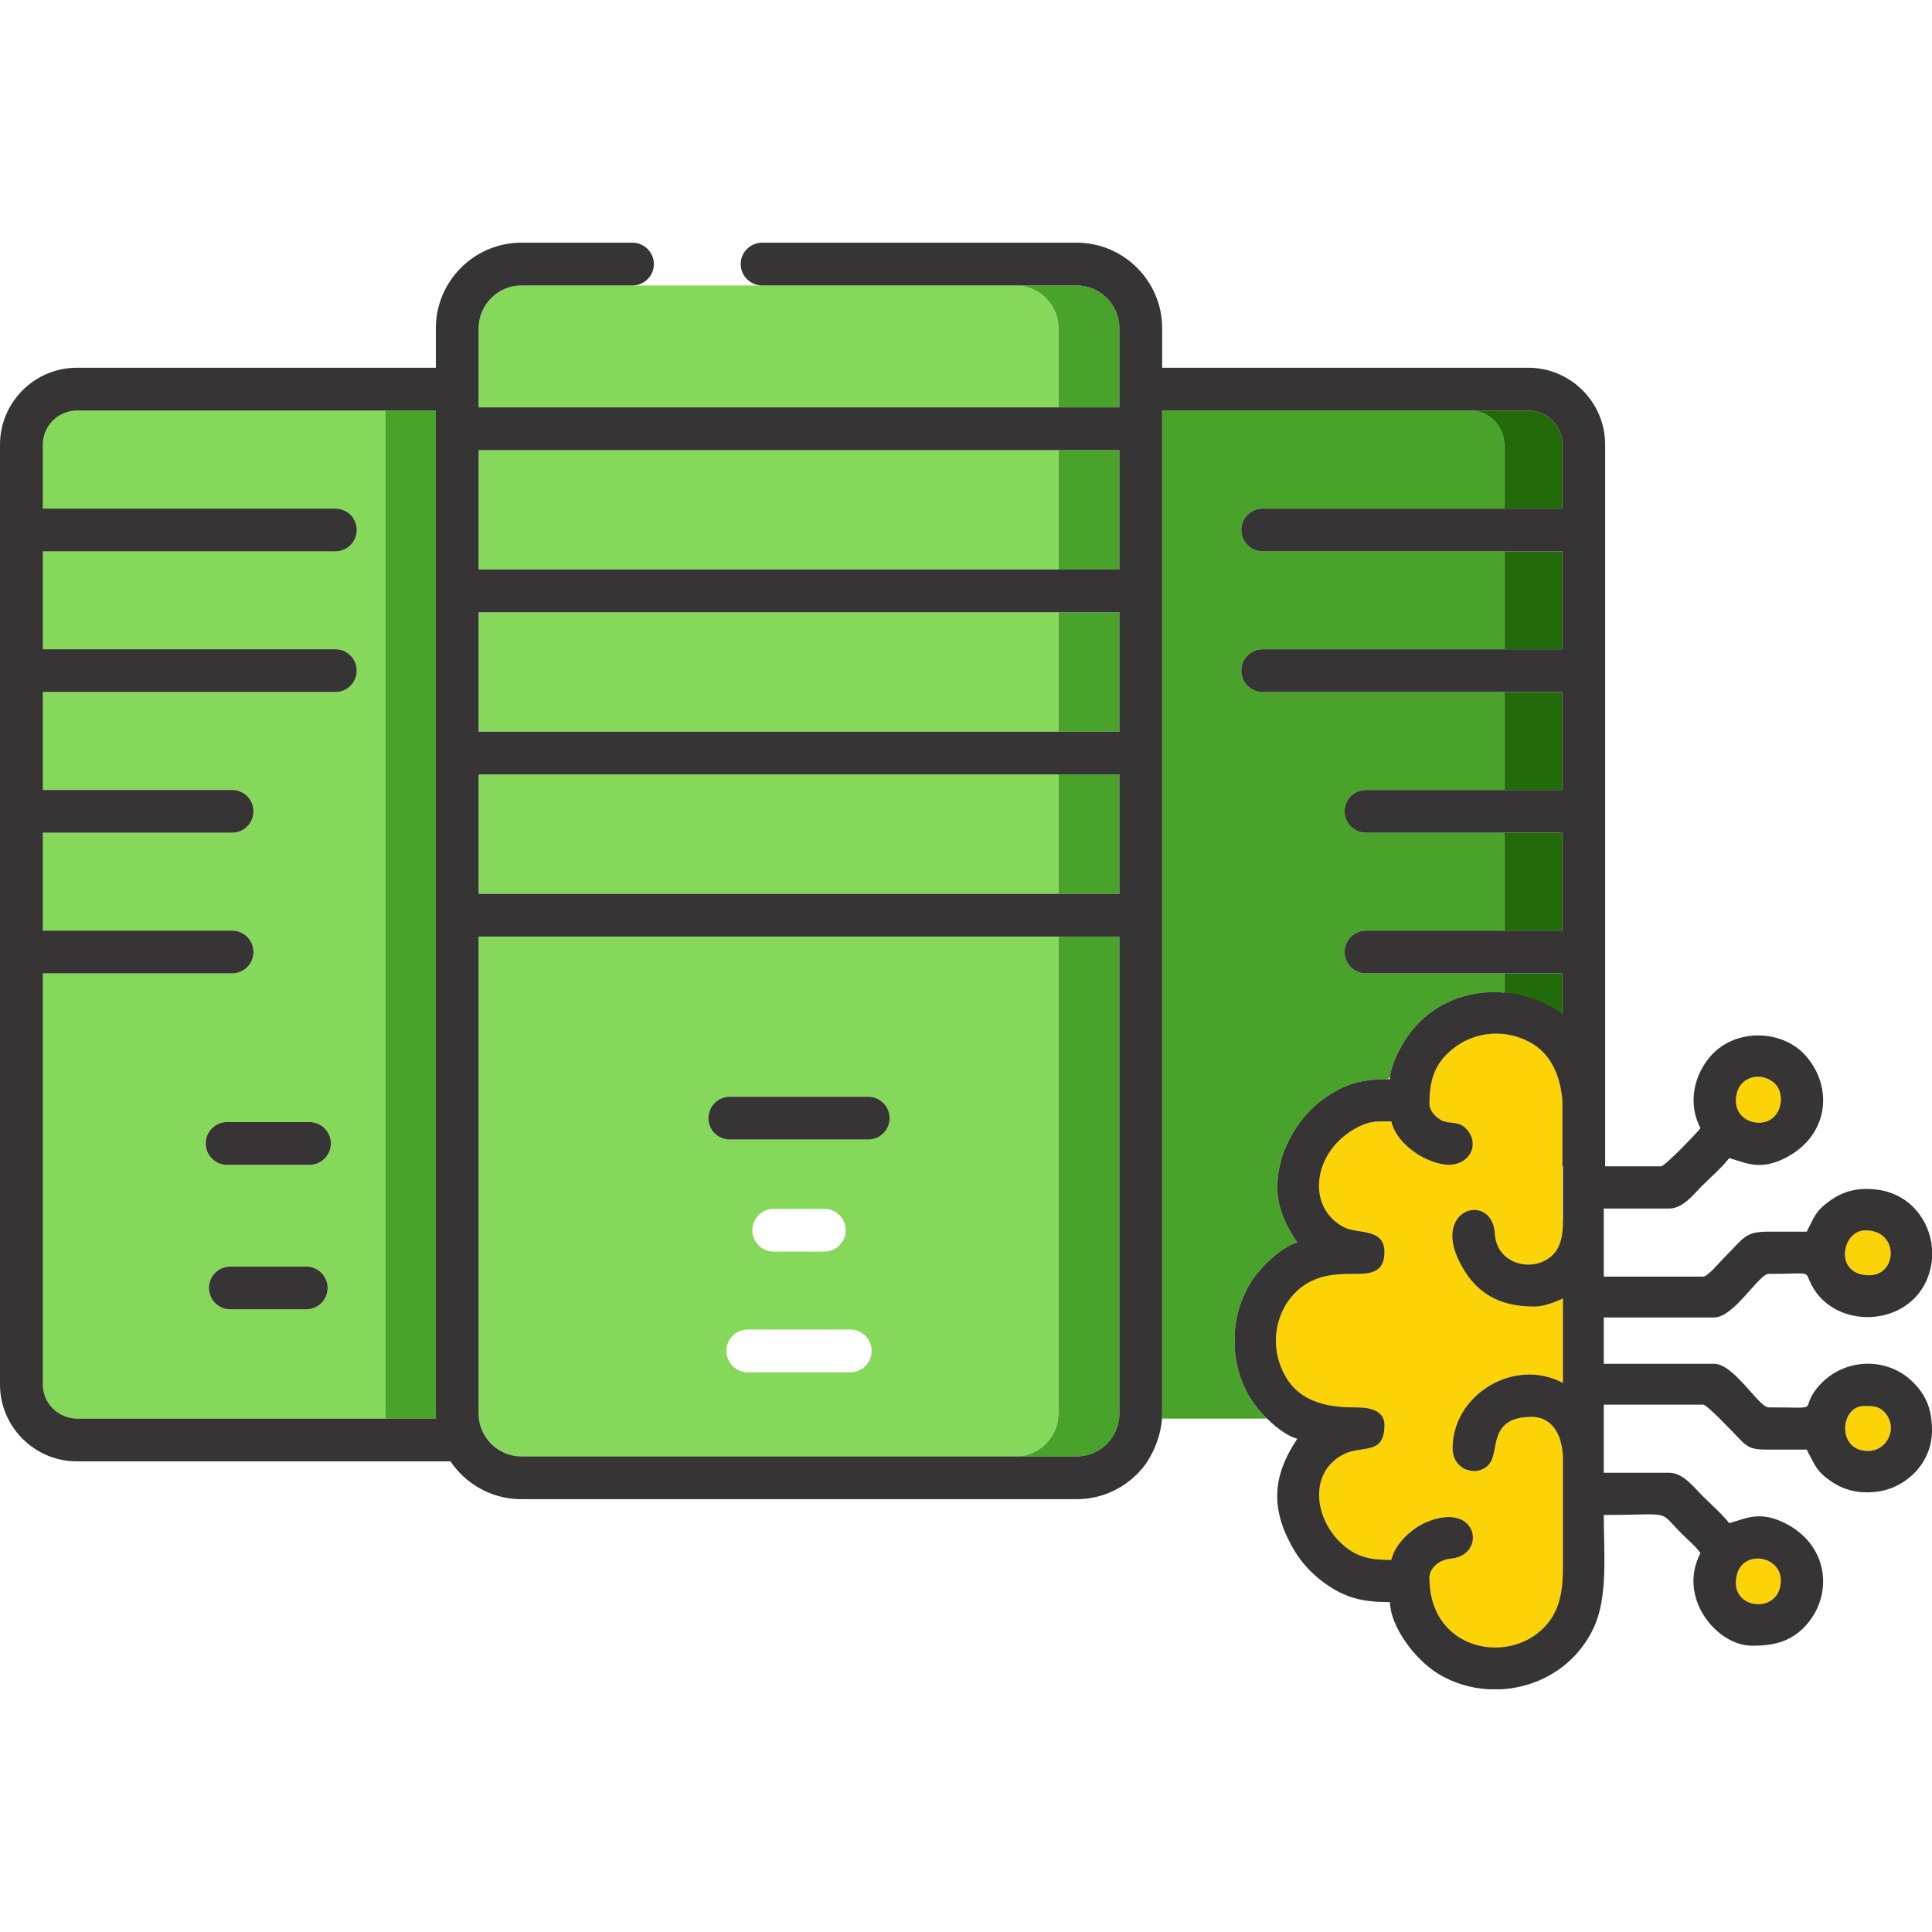
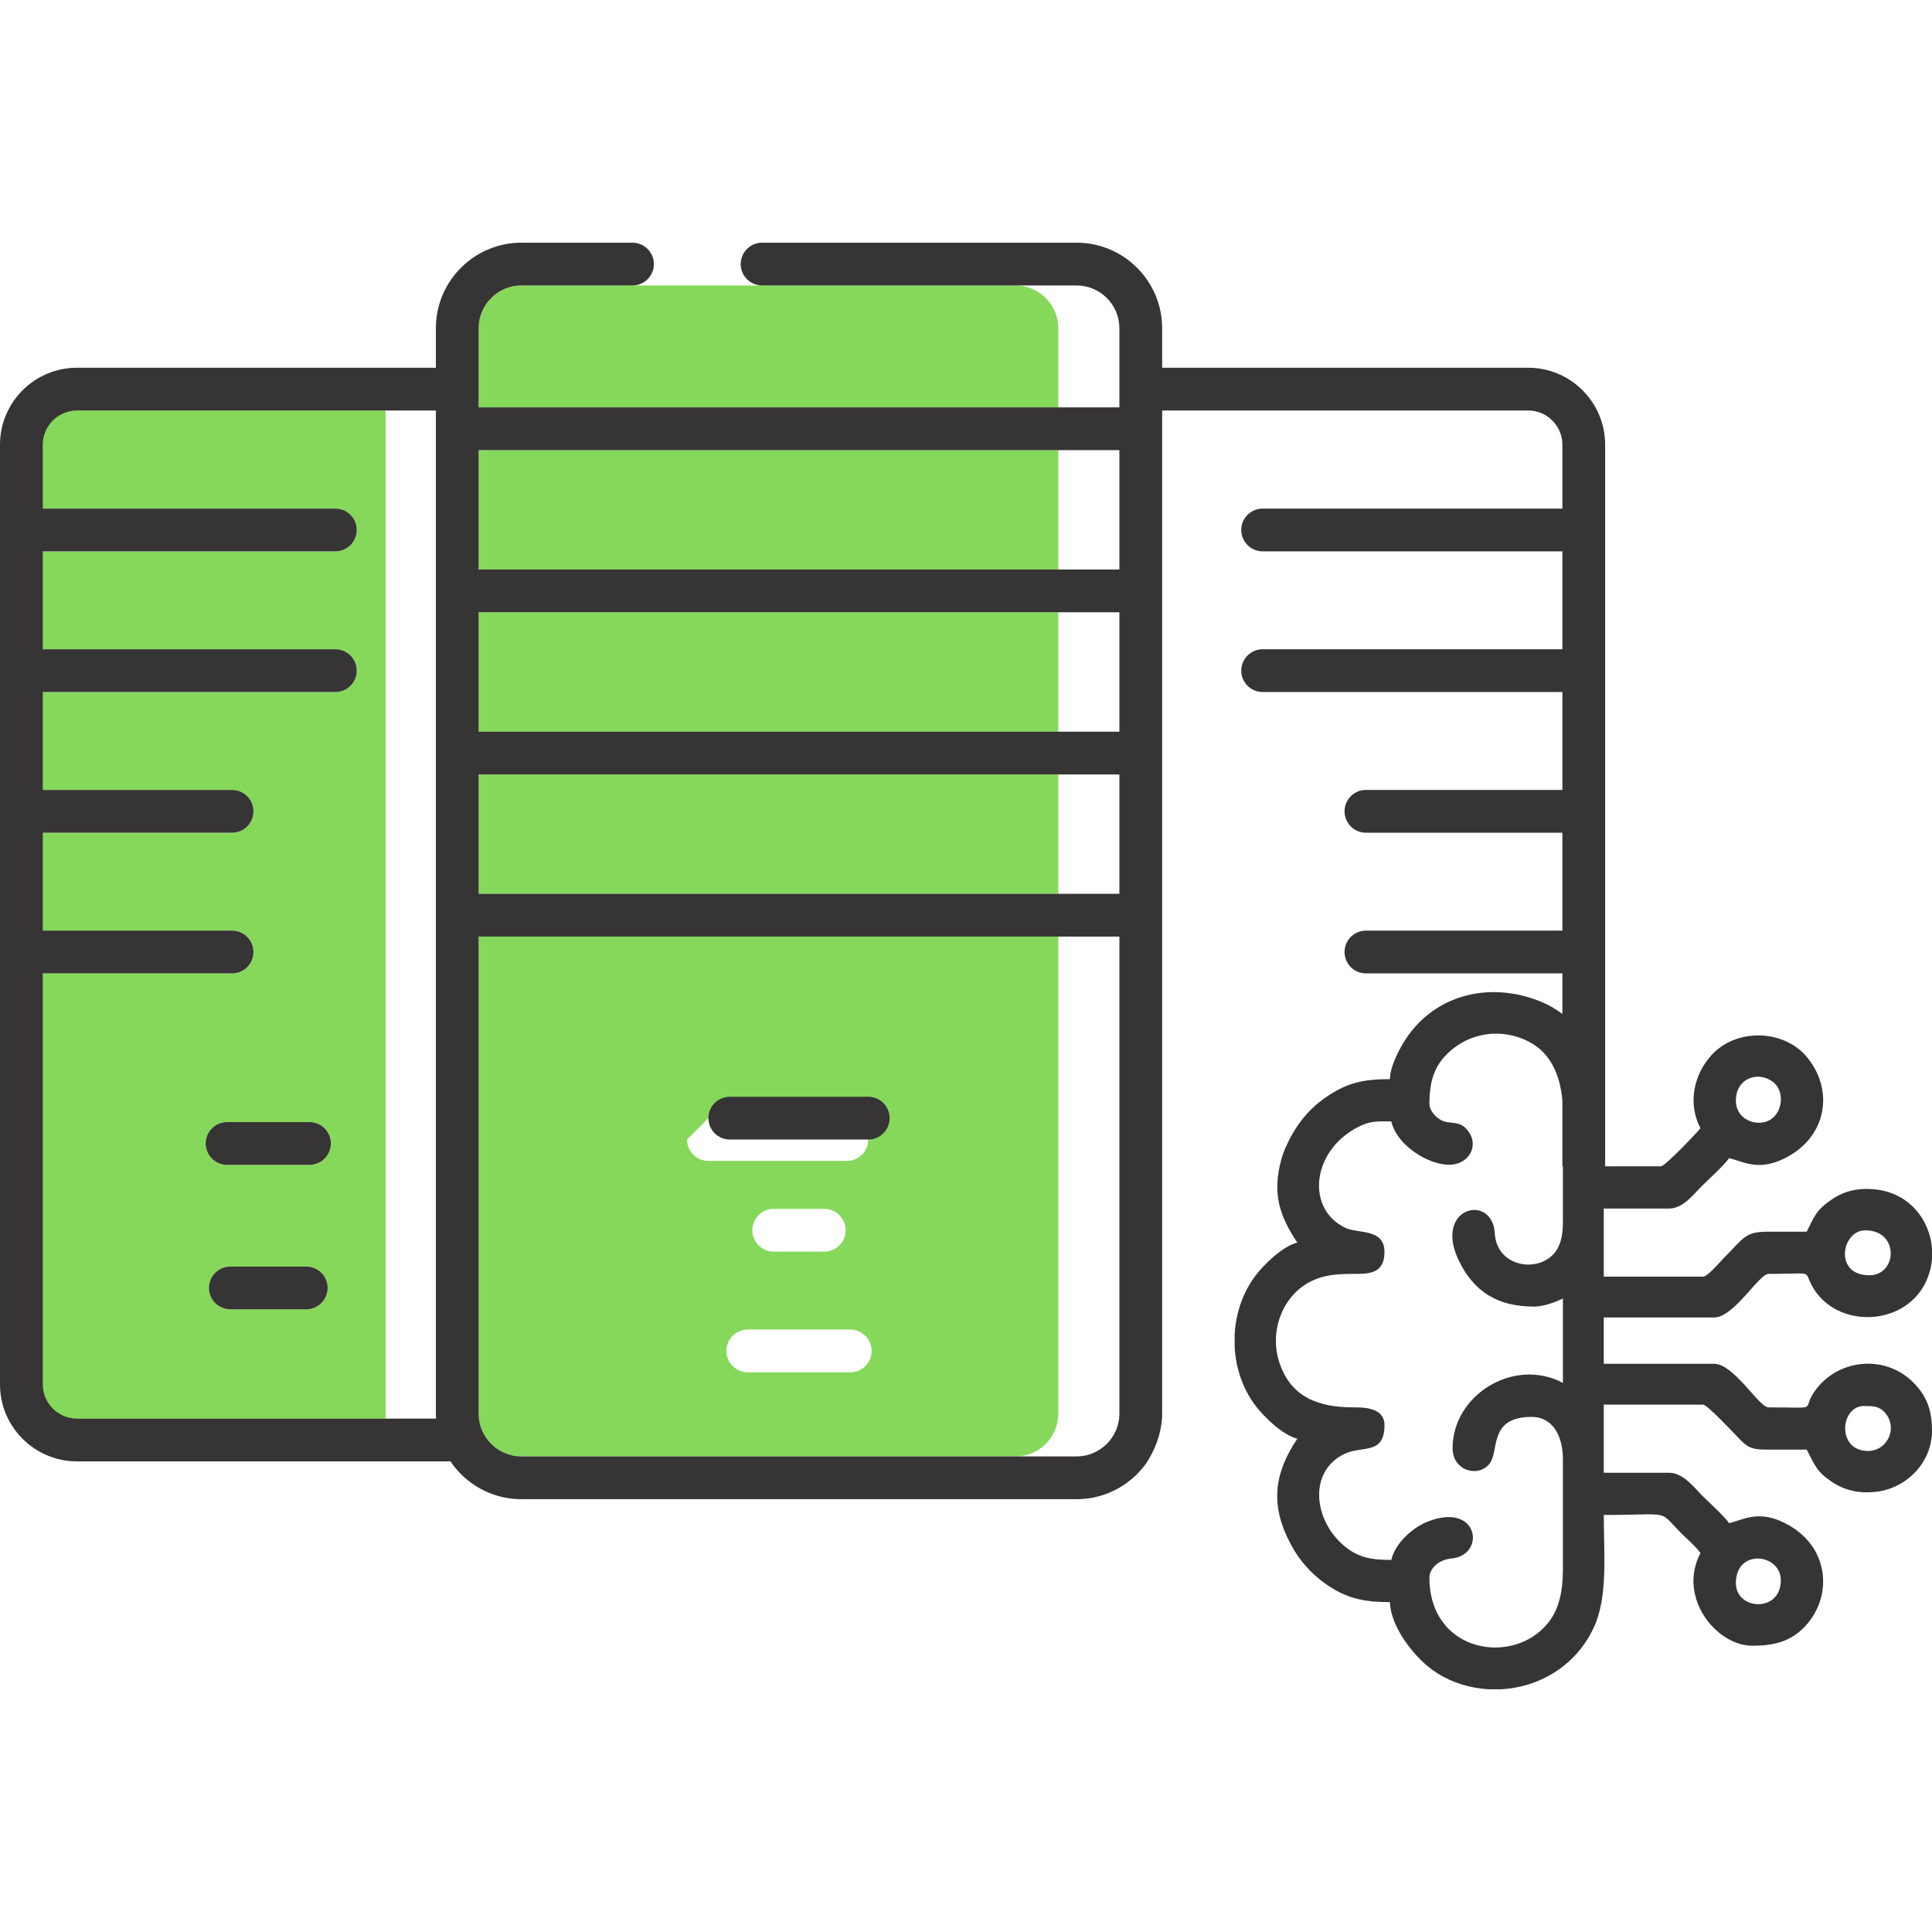
<svg xmlns="http://www.w3.org/2000/svg" xml:space="preserve" width="180.622mm" height="180.622mm" version="1.1" style="shape-rendering:geometricPrecision; text-rendering:geometricPrecision; image-rendering:optimizeQuality; fill-rule:evenodd; clip-rule:evenodd" viewBox="0 0 18062.22 18062.22">
  <defs>
    <style type="text/css">
   
    .fil4 {fill:#373435}
    .fil2 {fill:#236B0A}
    .fil0 {fill:#49A32B}
    .fil1 {fill:#86D85B}
    .fil3 {fill:#FBD307}
   
  </style>
  </defs>
  <g id="Layer_x0020_1">
    <g id="_3157269022608">
-       <path class="fil0" d="M9894.23 3808.4l570.86 0 0 -170.46 0 -570.04c0,-109.55 -44.98,-209.31 -117.41,-281.74 -72.43,-72.43 -172.18,-117.41 -281.73,-117.41l-570.86 0c109.55,0 209.31,44.98 281.73,117.41 72.43,72.43 117.41,172.19 117.41,281.74l0 570.04 0 170.46zm2875.9 3976.69c-110.42,0 -199.93,-89.51 -199.93,-199.93 0,-110.42 89.51,-199.93 199.93,-199.93l1292.9 0 0 -915.36 -2258.57 0c-110.42,0 -199.93,-89.51 -199.93,-199.92 0,-110.42 89.51,-199.93 199.93,-199.93l2258.57 0 0 -915.35 -2258.57 0c-110.42,0 -199.93,-89.51 -199.93,-199.93 0,-110.41 89.51,-199.92 199.93,-199.92l2258.57 0 0 -598.21c0,-87.44 -35.92,-167.09 -93.79,-224.96 -57.87,-57.87 -137.51,-93.79 -224.95,-93.79l-2879.35 0 0 170.46 0 1515.98 0 1515.98 0 1515.98 0 4660.62 -0.05 8.55 -0.01 0.72 0 0.71 0 0.32 -0.03 1.1 0 0.72 -0.02 0.71 -0.01 0.7 -0.01 0.72 -0.02 0.71 -0.02 1.42 -0.02 0.71 -0.01 0.72 -0.03 0.71 -0.09 3.55 -0.02 0.71 -0.02 0.72c-0.21,7.36 -0.53,14.69 -0.95,22.01l981.73 0c-47.3,-46.31 -89.05,-94.28 -118.92,-135.54 -111.57,-154.13 -172.77,-341.3 -183.52,-531.78l0 -122c10.75,-190.43 71.91,-377.83 183.6,-532.51 85.82,-118.85 270.56,-293.03 402.12,-323.68 -169.34,-252.87 -234.75,-460.81 -150.42,-774.33 11.25,-41.85 24.7,-78.61 44,-121.53 83.61,-185.98 196.74,-339.18 368.47,-459.19 194.51,-135.93 347.59,-170.9 582.51,-172.81l22.08 -19.98c8.33,-107.47 80.07,-244.3 122.42,-315.29 207.13,-347.17 568.58,-507.91 945.33,-473.87l0 -179.59 -1292.9 0c-110.42,0 -199.93,-89.51 -199.93,-199.93 0,-110.41 89.51,-199.92 199.93,-199.92l1292.9 0 0 -915.35 -1292.9 0zm-9165.24 -744.81l0 1515.98 0 4660.62 0.05 8.55 0.01 0.72 0 0.71 0 0.32 0.03 1.1 0.01 0.72 0.01 0.71 0.01 0.7 0.02 0.72 0.01 0.71 0.02 1.42 0.02 0.71 0.02 0.72 0.02 0.71 0.09 3.55 0.02 0.71 0.02 0.72c0.22,7.36 0.53,14.69 0.95,22.01l470.09 0c-0.42,-7.32 -0.73,-14.65 -0.94,-22.01l-0.03 -0.72 -0.02 -0.71 -0.09 -3.55 -0.02 -0.71 -0.02 -0.72 -0.01 -0.71 -0.03 -1.42 -0.01 -0.71 -0.02 -0.72 -0.01 -0.7 -0.01 -0.71 -0.01 -0.72 -0.02 -1.1 0 -0.32 -0.01 -0.71 -0.01 -0.72 -0.05 -8.55 0 -4660.62 0 -1515.98 0 -1515.98 0 -1515.98 0 -170.46 -470.09 0 0 170.46 0 1515.98 0 1515.98zm6860.2 1715.91l-570.86 0 0 4460.69 -0.02 4.18 -0.01 0.95c-1.38,107.52 -46.08,205.32 -117.38,276.61 -72.42,72.43 -172.18,117.41 -281.73,117.41l570.86 0c109.55,0 209.3,-44.98 281.73,-117.41 71.3,-71.29 116,-169.09 117.38,-276.61l0 -0.95 0.03 -4.18 0 -4460.69zm0 -1515.98l-570.86 0 0 1116.13 570.86 0 0 -1116.13zm0 -1515.98l-570.86 0 0 1116.13 570.86 0 0 -1116.13zm0 -1515.98l-570.86 0 0 1116.13 570.86 0 0 -1116.13z" />
-       <path class="fil1" d="M9894.23 8756.19l-5419.39 0 0 4460.69 0.02 4.18 0.01 0.95c1.37,107.52 46.07,205.32 117.37,276.61 72.43,72.43 172.19,117.41 281.74,117.41l4621.11 0c109.55,0 209.31,-44.98 281.73,-117.41 71.3,-71.29 116,-169.09 117.38,-276.61l0.01 -0.95 0.02 -4.18 0 -4460.69zm-6289.34 -199.93l0 -1515.98 0 -1515.98 0 -1515.98 0 -170.46 -2952.93 0c-87.44,0 -167.09,35.92 -224.96,93.79 -57.87,57.87 -93.79,137.52 -93.79,224.96l0 598.21 2802.26 0c110.41,0 199.92,89.51 199.92,199.92 0,110.42 -89.51,199.93 -199.92,199.93l-2802.26 0 0 915.35 2802.26 0c110.41,0 199.92,89.51 199.92,199.93 0,110.41 -89.51,199.92 -199.92,199.92l-2802.26 0 0 915.36 1836.59 0c110.41,0 199.92,89.51 199.92,199.93 0,110.42 -89.51,199.93 -199.92,199.93l-1836.59 0 0 915.35 1836.59 0c110.41,0 199.92,89.51 199.92,199.92 0,110.42 -89.51,199.93 -199.92,199.93l-1836.59 0 0 3843.35c0,87.44 35.92,167.09 93.79,224.95 57.87,57.87 137.52,93.8 224.96,93.8l2954.24 0c-0.42,-7.32 -0.73,-14.65 -0.95,-22.01l-0.02 -0.72 -0.02 -0.71 -0.09 -3.55 -0.02 -0.71 -0.02 -0.72 -0.02 -0.71 -0.02 -1.42 -0.01 -0.71 -0.02 -0.72 -0.01 -0.7 -0.01 -0.71 -0.01 -0.72 -0.03 -1.1 0 -0.32 0 -0.71 -0.01 -0.72 -0.05 -8.55 0 -4660.62zm-1681.98 2134.01c0,-110.41 89.51,-199.92 199.93,-199.92l770.72 0c110.41,0 199.92,89.51 199.92,199.92 0,110.42 -89.51,199.93 -199.92,199.93l-770.72 0c-110.42,0 -199.93,-89.51 -199.93,-199.93zm30.4 1350.65c0,-110.42 89.51,-199.93 199.92,-199.93l709.92 0c110.42,0 199.93,89.51 199.93,199.93 0,110.42 -89.51,199.93 -199.93,199.93l-709.92 0c-110.41,0 -199.92,-89.51 -199.92,-199.93zm2521.53 -8232.52l5419.39 0 0 -170.46 0 -570.04c0,-109.55 -44.98,-209.31 -117.41,-281.74 -72.42,-72.43 -172.18,-117.41 -281.73,-117.41l-4621.11 0c-109.55,0 -209.31,44.98 -281.74,117.41 -72.43,72.43 -117.4,172.19 -117.4,281.74l0 570.04 0 170.46zm0 1515.98l5419.39 0 0 -1116.13 -5419.39 0 0 1116.13zm0 1515.98l5419.39 0 0 -1116.13 -5419.39 0 0 1116.13zm0 1515.98l5419.39 0 0 -1116.13 -5419.39 0 0 1116.13zm2148.02 2097.23c0,-110.42 89.51,-199.93 199.92,-199.93l1294.36 0c110.42,0 199.93,89.51 199.93,199.93 0,110.41 -89.51,199.92 -199.93,199.92l-1294.36 0c-110.41,0 -199.92,-89.51 -199.92,-199.92zm410.91 1047.82c0,-110.42 89.51,-199.93 199.92,-199.93l472.55 0c110.42,0 199.93,89.51 199.93,199.93 0,110.41 -89.51,199.92 -199.93,199.92l-472.55 0c-110.41,0 -199.92,-89.51 -199.92,-199.92zm-242.72 1128.39c0,-110.42 89.51,-199.93 199.92,-199.93l957.98 0c110.42,0 199.93,89.51 199.93,199.93 0,110.41 -89.51,199.92 -199.93,199.92l-957.98 0c-110.41,0 -199.92,-89.51 -199.92,-199.92z" />
-       <path class="fil2" d="M14063.03 4754.82l543.68 0 0 -598.21c0,-87.44 -35.92,-167.09 -93.79,-224.96 -57.87,-57.87 -137.51,-93.79 -224.95,-93.79l-543.68 0c87.44,0 167.08,35.92 224.95,93.79 57.87,57.87 93.79,137.52 93.79,224.96l0 598.21zm0 4345.47l0 354.09 543.68 163.12 0 -517.21 -543.68 0zm0 -399.85l543.68 0 0 -915.35 -543.68 0 0 915.35zm0 -1315.21l543.68 0 0 -915.36 -543.68 0 0 915.36zm0 -1315.21l543.68 0 0 -915.35 -543.68 0 0 915.35z" />
-       <path class="fil3" d="M13580.2 13539.57c0,-499.75 574.67,-852.84 1031.38,-611.19l0 -789.44c-58.37,30.88 -179.43,76.39 -267.4,76.39 -339.11,0 -561.26,-134.12 -704.81,-428.43 -211.78,-434.24 181.01,-597.07 302.19,-378.59 43.2,77.89 23.16,116.23 45.33,196.61 69.29,251.26 414.37,286.73 556.26,96.34 50.54,-67.82 68.43,-164.48 68.43,-275.37l0 -27.05 -4.87 0 0 -1109.07c-20.53,-238.34 -108.48,-442.84 -309.09,-549.02 -246.01,-130.21 -555.3,-99.34 -771.72,115.6 -122.89,122.03 -162.17,267.6 -162.17,461.76 0,55.25 40.58,103.45 73.81,129.92 42.89,34.15 70.9,42.21 141.9,49.1 67.87,6.59 100.89,22.78 137.77,65.97 102.24,119.72 45.13,281.45 -108.45,319.23 -189.2,46.54 -543.17,-148.11 -601.55,-398.69 -134.63,0 -192.29,-3.36 -288.82,42.24 -452.57,213.75 -517.98,769 -144.58,951.41 121.91,59.57 369.74,2.47 369.74,228.72 0,206.6 -155.17,204.16 -292.85,203.75 -162.86,-0.49 -271.83,12.22 -382.19,63.45 -271.17,125.88 -403.73,460.77 -310.3,756.34 106.5,336.83 372.15,429.4 705.25,427.99 98.44,-0.42 280.09,6.71 280.09,165.56 0,285.41 -210.29,187.47 -378.21,271.17 -324.61,161.81 -285.12,584.95 -32.71,827.33 147.43,141.56 283.14,162.07 474.58,162.07 36.22,-155.43 196.24,-299.34 332.58,-355.01 486.62,-198.65 558.31,312.57 227.63,342.23 -112.42,10.09 -203.69,89.42 -203.69,178.31 0,703.66 785.84,830.17 1109.94,422.35 101.69,-127.96 137.91,-286.56 137.91,-511.48l0 -1018.64c0,-204.48 -86.69,-394.72 -292.87,-394.72 -398.87,0 -304.28,307.86 -386.67,428.24 -98.25,143.59 -351.84,82.96 -351.84,-135.38z" />
-       <path class="fil3" d="M16648.86 14774.67c0,-251.94 -420.19,-300.32 -420.19,25.46 0,256.18 420.19,279.14 420.19,-25.46zm-203.73 -4278.29c209.43,0 263.86,-272.38 135.52,-377.45 -132.18,-108.21 -351.98,-49.44 -351.98,173.72 0,120.81 97.69,203.73 216.46,203.73zm1031.37 1426.09c262.62,0 282.74,-420.18 -38.19,-420.18 -220.72,0 -298.28,420.18 38.19,420.18zm-50.93 1222.38c-222.7,0 -257.12,420.18 38.21,420.18 183.44,0 284.23,-219.27 156.66,-360.39 -56.2,-62.16 -116.01,-59.79 -194.87,-59.79z" />
+       <path class="fil1" d="M9894.23 8756.19l-5419.39 0 0 4460.69 0.02 4.18 0.01 0.95c1.37,107.52 46.07,205.32 117.37,276.61 72.43,72.43 172.19,117.41 281.74,117.41l4621.11 0c109.55,0 209.31,-44.98 281.73,-117.41 71.3,-71.29 116,-169.09 117.38,-276.61l0.01 -0.95 0.02 -4.18 0 -4460.69zm-6289.34 -199.93l0 -1515.98 0 -1515.98 0 -1515.98 0 -170.46 -2952.93 0c-87.44,0 -167.09,35.92 -224.96,93.79 -57.87,57.87 -93.79,137.52 -93.79,224.96l0 598.21 2802.26 0c110.41,0 199.92,89.51 199.92,199.92 0,110.42 -89.51,199.93 -199.92,199.93l-2802.26 0 0 915.35 2802.26 0c110.41,0 199.92,89.51 199.92,199.93 0,110.41 -89.51,199.92 -199.92,199.92l-2802.26 0 0 915.36 1836.59 0c110.41,0 199.92,89.51 199.92,199.93 0,110.42 -89.51,199.93 -199.92,199.93l-1836.59 0 0 915.35 1836.59 0c110.41,0 199.92,89.51 199.92,199.92 0,110.42 -89.51,199.93 -199.92,199.93l-1836.59 0 0 3843.35c0,87.44 35.92,167.09 93.79,224.95 57.87,57.87 137.52,93.8 224.96,93.8l2954.24 0c-0.42,-7.32 -0.73,-14.65 -0.95,-22.01l-0.02 -0.72 -0.02 -0.71 -0.09 -3.55 -0.02 -0.71 -0.02 -0.72 -0.02 -0.71 -0.02 -1.42 -0.01 -0.71 -0.02 -0.72 -0.01 -0.7 -0.01 -0.71 -0.01 -0.72 -0.03 -1.1 0 -0.32 0 -0.71 -0.01 -0.72 -0.05 -8.55 0 -4660.62zm-1681.98 2134.01c0,-110.41 89.51,-199.92 199.93,-199.92l770.72 0c110.41,0 199.92,89.51 199.92,199.92 0,110.42 -89.51,199.93 -199.92,199.93l-770.72 0c-110.42,0 -199.93,-89.51 -199.93,-199.93zm30.4 1350.65c0,-110.42 89.51,-199.93 199.92,-199.93l709.92 0c110.42,0 199.93,89.51 199.93,199.93 0,110.42 -89.51,199.93 -199.93,199.93l-709.92 0c-110.41,0 -199.92,-89.51 -199.92,-199.93zm2521.53 -8232.52l5419.39 0 0 -170.46 0 -570.04c0,-109.55 -44.98,-209.31 -117.41,-281.74 -72.42,-72.43 -172.18,-117.41 -281.73,-117.41l-4621.11 0c-109.55,0 -209.31,44.98 -281.74,117.41 -72.43,72.43 -117.4,172.19 -117.4,281.74l0 570.04 0 170.46zm0 1515.98l5419.39 0 0 -1116.13 -5419.39 0 0 1116.13zm0 1515.98l5419.39 0 0 -1116.13 -5419.39 0 0 1116.13zm0 1515.98l5419.39 0 0 -1116.13 -5419.39 0 0 1116.13zm2148.02 2097.23l1294.36 0c110.42,0 199.93,89.51 199.93,199.93 0,110.41 -89.51,199.92 -199.93,199.92l-1294.36 0c-110.41,0 -199.92,-89.51 -199.92,-199.92zm410.91 1047.82c0,-110.42 89.51,-199.93 199.92,-199.93l472.55 0c110.42,0 199.93,89.51 199.93,199.93 0,110.41 -89.51,199.92 -199.93,199.92l-472.55 0c-110.41,0 -199.92,-89.51 -199.92,-199.92zm-242.72 1128.39c0,-110.42 89.51,-199.93 199.92,-199.93l957.98 0c110.42,0 199.93,89.51 199.93,199.93 0,110.41 -89.51,199.92 -199.93,199.92l-957.98 0c-110.41,0 -199.92,-89.51 -199.92,-199.92z" />
      <path class="fil4" d="M16228.67 14800.13c0,-325.78 420.19,-277.4 420.19,-25.46 0,304.6 -420.19,281.64 -420.19,25.46zm-11354.69 -12531.23l513.11 0 526.09 0c109.96,0 199.93,89.97 199.93,199.93 0,109.96 -89.97,199.92 -199.93,199.92l-526.09 0 -513.11 0c-109.55,0 -209.31,44.98 -281.74,117.41 -72.43,72.43 -117.4,172.19 -117.4,281.74l0 570.04 0 170.46 5990.25 0 0 -170.46 0 -570.04c0,-109.55 -44.98,-209.31 -117.41,-281.74 -72.43,-72.43 -172.18,-117.41 -281.73,-117.41l-1512.59 0 -1184.74 0 -243.94 0c-109.96,0 -199.93,-89.96 -199.93,-199.92 0,-109.96 89.97,-199.93 199.93,-199.93l243.94 0 1184.74 0 1512.59 0c219.92,0 419.73,89.83 564.45,234.54 144.71,144.72 234.54,344.51 234.54,564.46l0 370.11 3423.03 0c197.83,0 377.53,80.79 507.67,210.93 130.14,130.13 210.93,309.84 210.93,507.67l0 6747.22 521.78 0c38.69,0 350.65,-328.73 369.26,-356.52 -121.26,-229.17 -63.34,-502 104.77,-684.68 232.99,-253.2 666.46,-235.26 878.84,6.66 271.95,309.75 206.66,769.62 -210.93,966.84 -239.43,113.09 -373.01,22.12 -505.29,-8.7 -43.56,65.06 -192.22,198.59 -257.84,264.21 -72.32,72.32 -171.56,206.92 -302.41,206.92l-611.19 0 0 636.65 929.51 0c41.75,0 154.65,-135.54 187.82,-168.72 204.51,-204.51 200.59,-252.83 436.02,-251.56 114.57,0.62 229.29,0.08 343.88,0.08 72.87,-137.71 77.64,-196.87 241.7,-305.81 114.48,-76.03 246.7,-109.32 418.44,-87.1 301.4,38.99 490.7,282.83 511.29,549.02l0 96.94c-5.85,75.22 -25.4,150.48 -59.97,221.76 -211.65,436.35 -894.34,432.64 -1085.26,-17.15 -39.19,-92.33 -6,-62.93 -382.73,-62.93 -90.33,0 -322.91,407.45 -509.32,407.45l-1031.38 0 0 432.93 1031.38 0c186.41,0 418.99,407.45 509.32,407.45 502.01,0 298.4,34.06 432.55,-153.17 217.52,-303.55 653.6,-341.36 914.33,-85.93 127.15,124.56 181.08,258.78 181.08,455.57 0,305.69 -242.74,536.44 -511.29,571.17 -172.94,22.37 -307.48,-13.28 -426.06,-92.21 -141.68,-94.31 -157.17,-155.33 -234.08,-300.7 -118.86,0 -237.86,-0.58 -356.7,0.17 -140.25,0.89 -185.5,-12.3 -257.89,-85.9 -44.85,-45.61 -314.75,-334.47 -353.13,-334.47l-929.51 0 0 636.66 611.19 0c131.98,0 235.46,139.96 308.78,213.28 64.36,64.36 208.65,193.89 251.47,257.84 134.54,-31.34 268.8,-123.9 513.81,-4.49 426.86,208.04 463.12,685.62 196.49,969.44 -140.34,149.38 -304.91,181.03 -493.84,181.03 -336.71,0 -701.58,-454.37 -483.85,-865.85 -36.88,-55.08 -128.85,-135.22 -181.44,-187.81 -223,-222.99 -68.52,-168.72 -722.61,-168.72 0,356.34 41.34,764.23 -93.29,1052.68 -169.63,363.42 -515.06,558.53 -868.33,577.15l-111.74 0c-169.34,-8.96 -336.42,-58.65 -482.72,-150.14 -211.87,-132.52 -437.9,-435.9 -443,-664.78 -249.34,0 -416.07,-36.79 -611.29,-178.14 -126.7,-91.74 -231.13,-207.05 -310.02,-352.11 -197.78,-363.63 -170.13,-660.82 55.47,-997.71 -132.07,-30.76 -316.27,-204.86 -402.2,-323.58 -111.57,-154.13 -172.77,-341.3 -183.52,-531.78l0 -122c10.75,-190.43 71.91,-377.83 183.6,-532.51 85.82,-118.85 270.56,-293.03 402.12,-323.68 -169.34,-252.87 -234.75,-460.81 -150.42,-774.33 11.25,-41.85 24.7,-78.61 44,-121.53 83.61,-185.98 196.74,-339.18 368.47,-459.19 200.32,-139.99 356.7,-172.91 603.79,-172.91 0,-109.89 78.21,-259.73 123.22,-335.17 268.27,-449.65 795.44,-586.66 1279.41,-392.62 76.94,30.85 146.82,70.78 209.6,118.4l0 -379.24 -1836.58 0c-110.42,0 -199.93,-89.51 -199.93,-199.93 0,-110.41 89.51,-199.92 199.93,-199.92l1836.58 0 0 -915.35 -1836.58 0c-110.42,0 -199.93,-89.51 -199.93,-199.93 0,-110.42 89.51,-199.93 199.93,-199.93l1836.58 0 0 -915.36 -2802.25 0c-110.42,0 -199.93,-89.51 -199.93,-199.92 0,-110.42 89.51,-199.93 199.93,-199.93l2802.25 0 0 -915.35 -2802.25 0c-110.42,0 -199.93,-89.51 -199.93,-199.93 0,-110.41 89.51,-199.92 199.93,-199.92l2802.25 0 0 -598.21c0,-87.44 -35.92,-167.09 -93.79,-224.96 -57.87,-57.87 -137.51,-93.79 -224.95,-93.79l-3423.03 0 0 170.46 0 1515.98 0 1515.98 0 1515.98 0 4660.62c-0.09,15.31 -0.43,30.12 -1.31,45.51 -11.44,153.34 -67.1,296.08 -148.16,418.75 -25.61,35.69 -54.09,69.21 -85.07,100.2 -144.72,144.71 -344.53,234.54 -564.45,234.54l-5191.97 0c-219.94,0 -419.73,-89.83 -564.45,-234.54 -36.4,-36.4 -69.33,-76.29 -98.23,-119.1l-3492.7 0c-197.83,0 -377.53,-80.79 -507.67,-210.93 -130.14,-130.13 -210.93,-309.84 -210.93,-507.67l0 -8787.03c0,-197.83 80.79,-377.54 210.93,-507.67 130.14,-130.14 309.84,-210.93 507.67,-210.93l3356.38 0 0 -370.11c0,-219.95 89.83,-419.74 234.55,-564.46 136.19,-136.19 321.16,-223.75 525.8,-233.59 6.35,-0.62 12.78,-0.95 19.29,-0.95l19.36 0zm9737.6 8634.93l-4.87 0 0 -613.96c-20.52,-238.38 -108.45,-442.92 -309.09,-549.12 -246.01,-130.21 -555.3,-99.34 -771.72,115.6 -122.89,122.03 -162.17,267.6 -162.17,461.76 0,55.25 40.58,103.45 73.81,129.92 42.89,34.15 70.9,42.21 141.9,49.1 67.87,6.59 100.89,22.78 137.77,65.97 102.24,119.72 45.13,281.45 -108.45,319.23 -189.2,46.54 -543.17,-148.11 -601.55,-398.69 -134.63,0 -192.29,-3.36 -288.82,42.24 -452.57,213.75 -517.98,769 -144.58,951.41 121.91,59.57 369.74,2.47 369.74,228.72 0,206.6 -155.17,204.16 -292.85,203.75 -162.86,-0.49 -271.83,12.22 -382.19,63.45 -271.17,125.88 -403.73,460.77 -310.3,756.34 106.5,336.83 372.15,429.4 705.25,427.99 98.44,-0.42 280.09,6.71 280.09,165.56 0,285.41 -210.29,187.47 -378.21,271.17 -324.61,161.81 -285.12,584.95 -32.71,827.33 147.43,141.56 283.14,162.07 474.58,162.07 36.22,-155.43 196.24,-299.34 332.58,-355.01 486.62,-198.65 558.31,312.57 227.63,342.23 -112.42,10.09 -203.69,89.42 -203.69,178.31 0,703.66 785.84,830.17 1109.94,422.35 101.69,-127.96 137.91,-286.56 137.91,-511.48l0 -1018.64c0,-204.48 -86.69,-394.72 -292.87,-394.72 -398.87,0 -304.28,307.86 -386.67,428.24 -98.25,143.59 -351.84,82.96 -351.84,-135.38 0,-499.75 574.67,-852.84 1031.38,-611.19l0 -789.44c-58.37,30.88 -179.43,76.39 -267.4,76.39 -339.11,0 -561.26,-134.12 -704.81,-428.43 -211.78,-434.24 181.01,-597.07 302.19,-378.59 43.2,77.89 23.16,116.23 45.33,196.61 69.29,251.26 414.37,286.73 556.26,96.34 50.54,-67.82 68.43,-164.48 68.43,-275.37l0 -522.06zm-10535.29 2358.56c-0.42,-7.32 -0.73,-14.65 -0.94,-22.01l-0.03 -0.72 -0.02 -0.71 -0.09 -3.55 -0.02 -0.71 -0.02 -0.72 -0.01 -0.71 -0.03 -1.42 -0.01 -0.71 -0.02 -0.72 -0.01 -0.7 -0.01 -0.71 -0.01 -0.72 -0.02 -1.1 0 -0.32 -0.01 -0.71 -0.01 -0.72 -0.05 -8.55 0 -4660.62 0 -1515.98 0 -1515.98 0 -1515.98 0 -170.46 -3356.38 0c-87.44,0 -167.08,35.92 -224.95,93.79 -57.87,57.87 -93.79,137.52 -93.79,224.96l0 598.21 2735.61 0c110.41,0 199.92,89.51 199.92,199.92 0,110.42 -89.51,199.93 -199.92,199.93l-2735.61 0 0 915.35 2735.61 0c110.41,0 199.92,89.51 199.92,199.93 0,110.41 -89.51,199.92 -199.92,199.92l-2735.61 0 0 915.36 1769.94 0c110.41,0 199.92,89.51 199.92,199.93 0,110.42 -89.51,199.93 -199.92,199.93l-1769.94 0 0 915.35 1769.94 0c110.41,0 199.92,89.51 199.92,199.92 0,110.42 -89.51,199.93 -199.92,199.93l-1769.94 0 0 3843.35c0,87.44 35.92,167.09 93.79,224.95 57.87,57.87 137.51,93.8 224.95,93.8l3357.69 0zm-1953.45 -2372.19c-110.42,0 -199.93,-89.51 -199.93,-199.93 0,-110.41 89.51,-199.92 199.93,-199.92l770.72 0c110.41,0 199.92,89.51 199.92,199.92 0,110.42 -89.51,199.93 -199.92,199.93l-770.72 0zm30.39 1350.65c-110.41,0 -199.92,-89.51 -199.92,-199.93 0,-110.42 89.51,-199.93 199.92,-199.93l709.92 0c110.42,0 199.93,89.51 199.93,199.93 0,110.42 -89.51,199.93 -199.93,199.93l-709.92 0zm4669.55 -1587.36c-110.41,0 -199.92,-89.51 -199.92,-199.92 0,-110.42 89.51,-199.93 199.92,-199.93l1294.36 0c110.42,0 199.93,89.51 199.93,199.93 0,110.41 -89.51,199.92 -199.93,199.92l-1294.36 0zm-2347.94 -2297.15l5990.25 0 0 -1116.13 -5990.25 0 0 1116.13zm5990.25 399.85l-5990.25 0 0 4460.69 0.02 4.18 0.01 0.95c1.37,107.52 46.07,205.32 117.37,276.61 72.43,72.43 172.19,117.41 281.74,117.41l5191.97 0c109.55,0 209.3,-44.98 281.73,-117.41 71.3,-71.29 116,-169.09 117.38,-276.61l0 -0.95 0.03 -4.18 0 -4460.69zm-5990.25 -1915.83l5990.25 0 0 -1116.13 -5990.25 0 0 1116.13zm5990.25 -2632.11l-5990.25 0 0 1116.13 5990.25 0 0 -1116.13zm6998.69 9356.78c-295.33,0 -260.91,-420.18 -38.21,-420.18 78.86,0 138.67,-2.37 194.87,59.79 127.57,141.12 26.78,360.39 -156.66,360.39zm12.72 -1642.56c-336.47,0 -258.91,-420.18 -38.19,-420.18 320.93,0 300.81,420.18 38.19,420.18zm-1247.83 -1629.82c0,-223.16 219.8,-281.93 351.98,-173.72 128.34,105.07 73.91,377.45 -135.52,377.45 -118.77,0 -216.46,-82.92 -216.46,-203.73z" />
    </g>
  </g>
</svg>